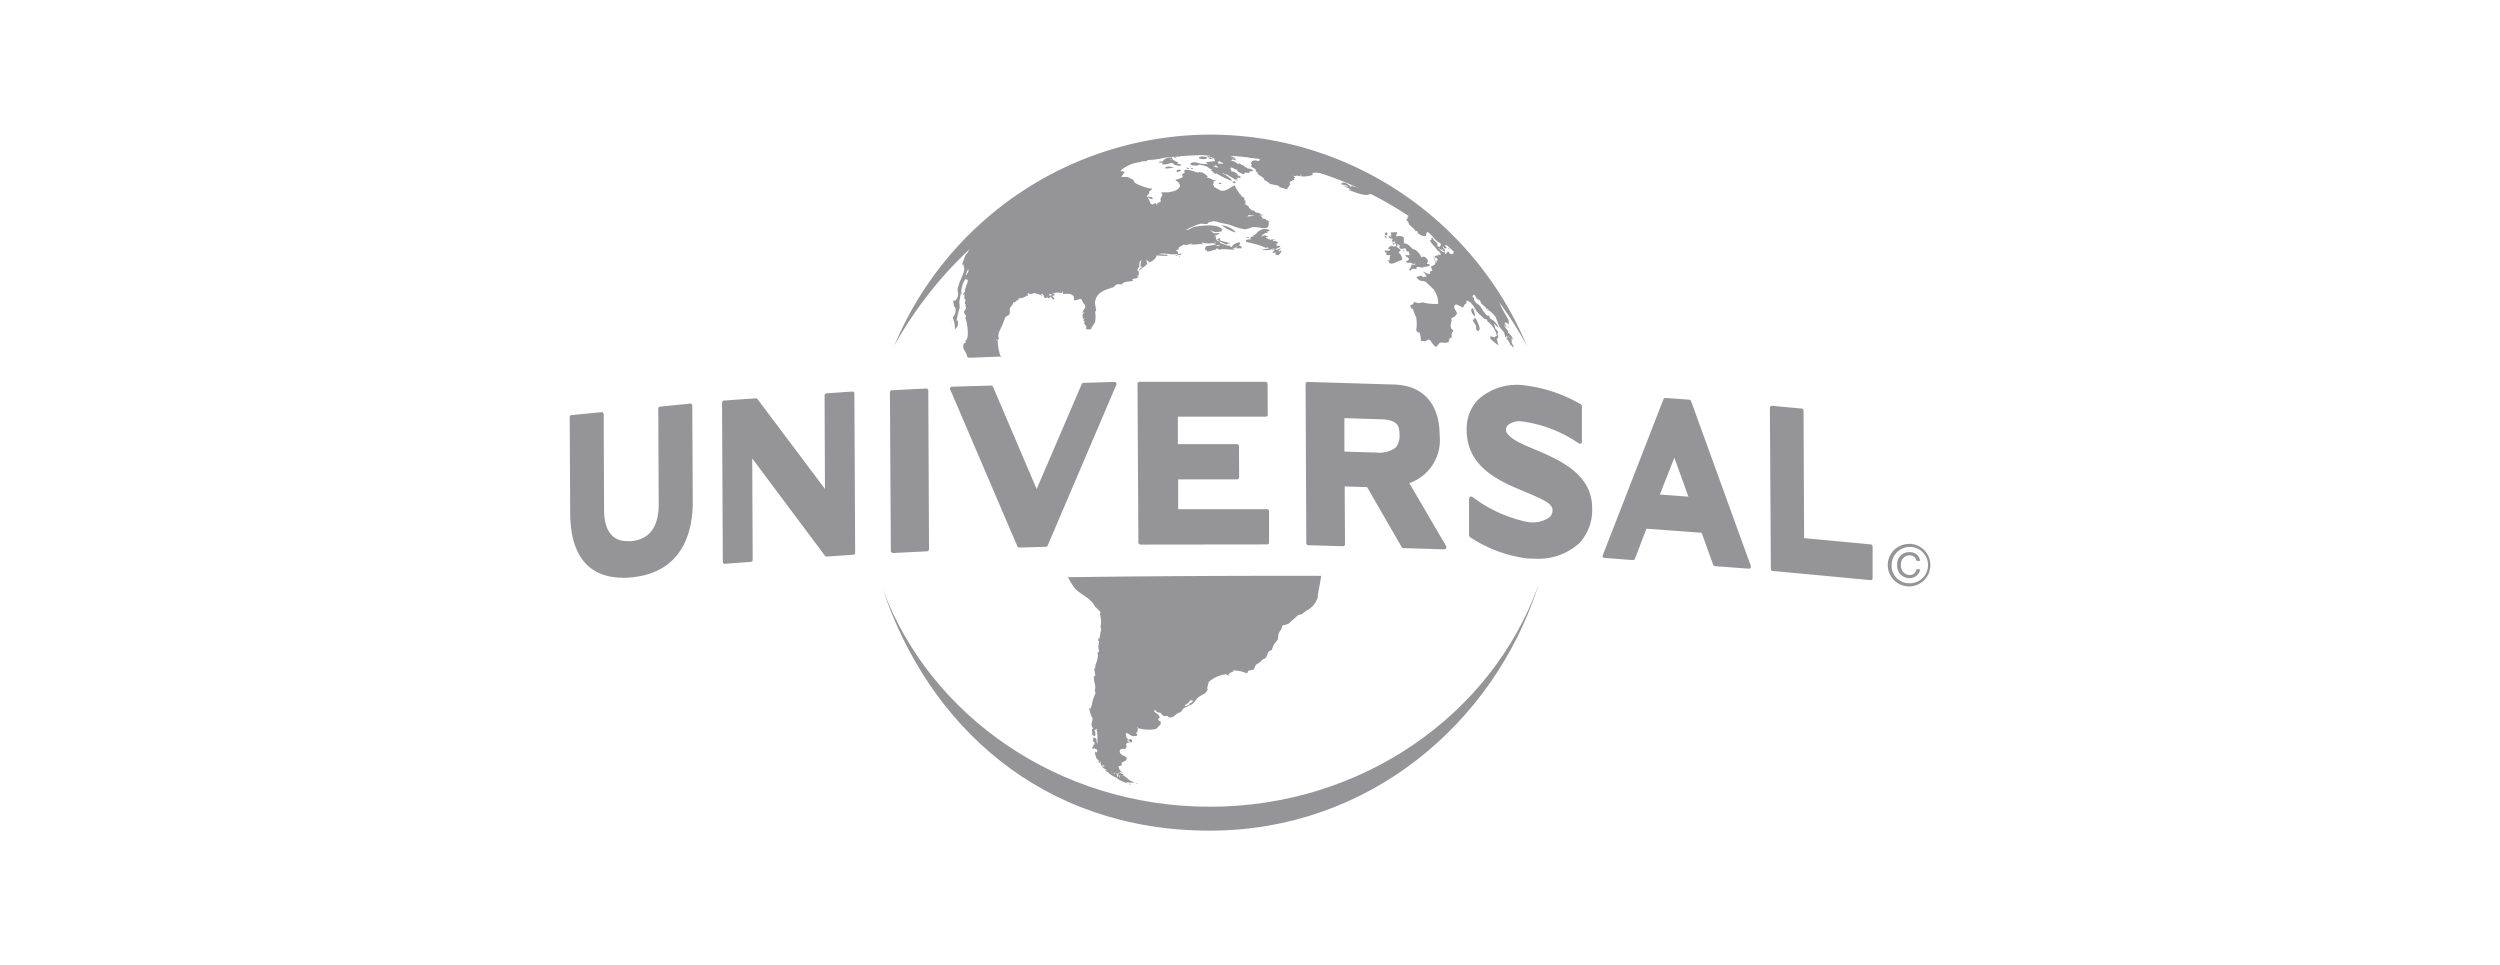
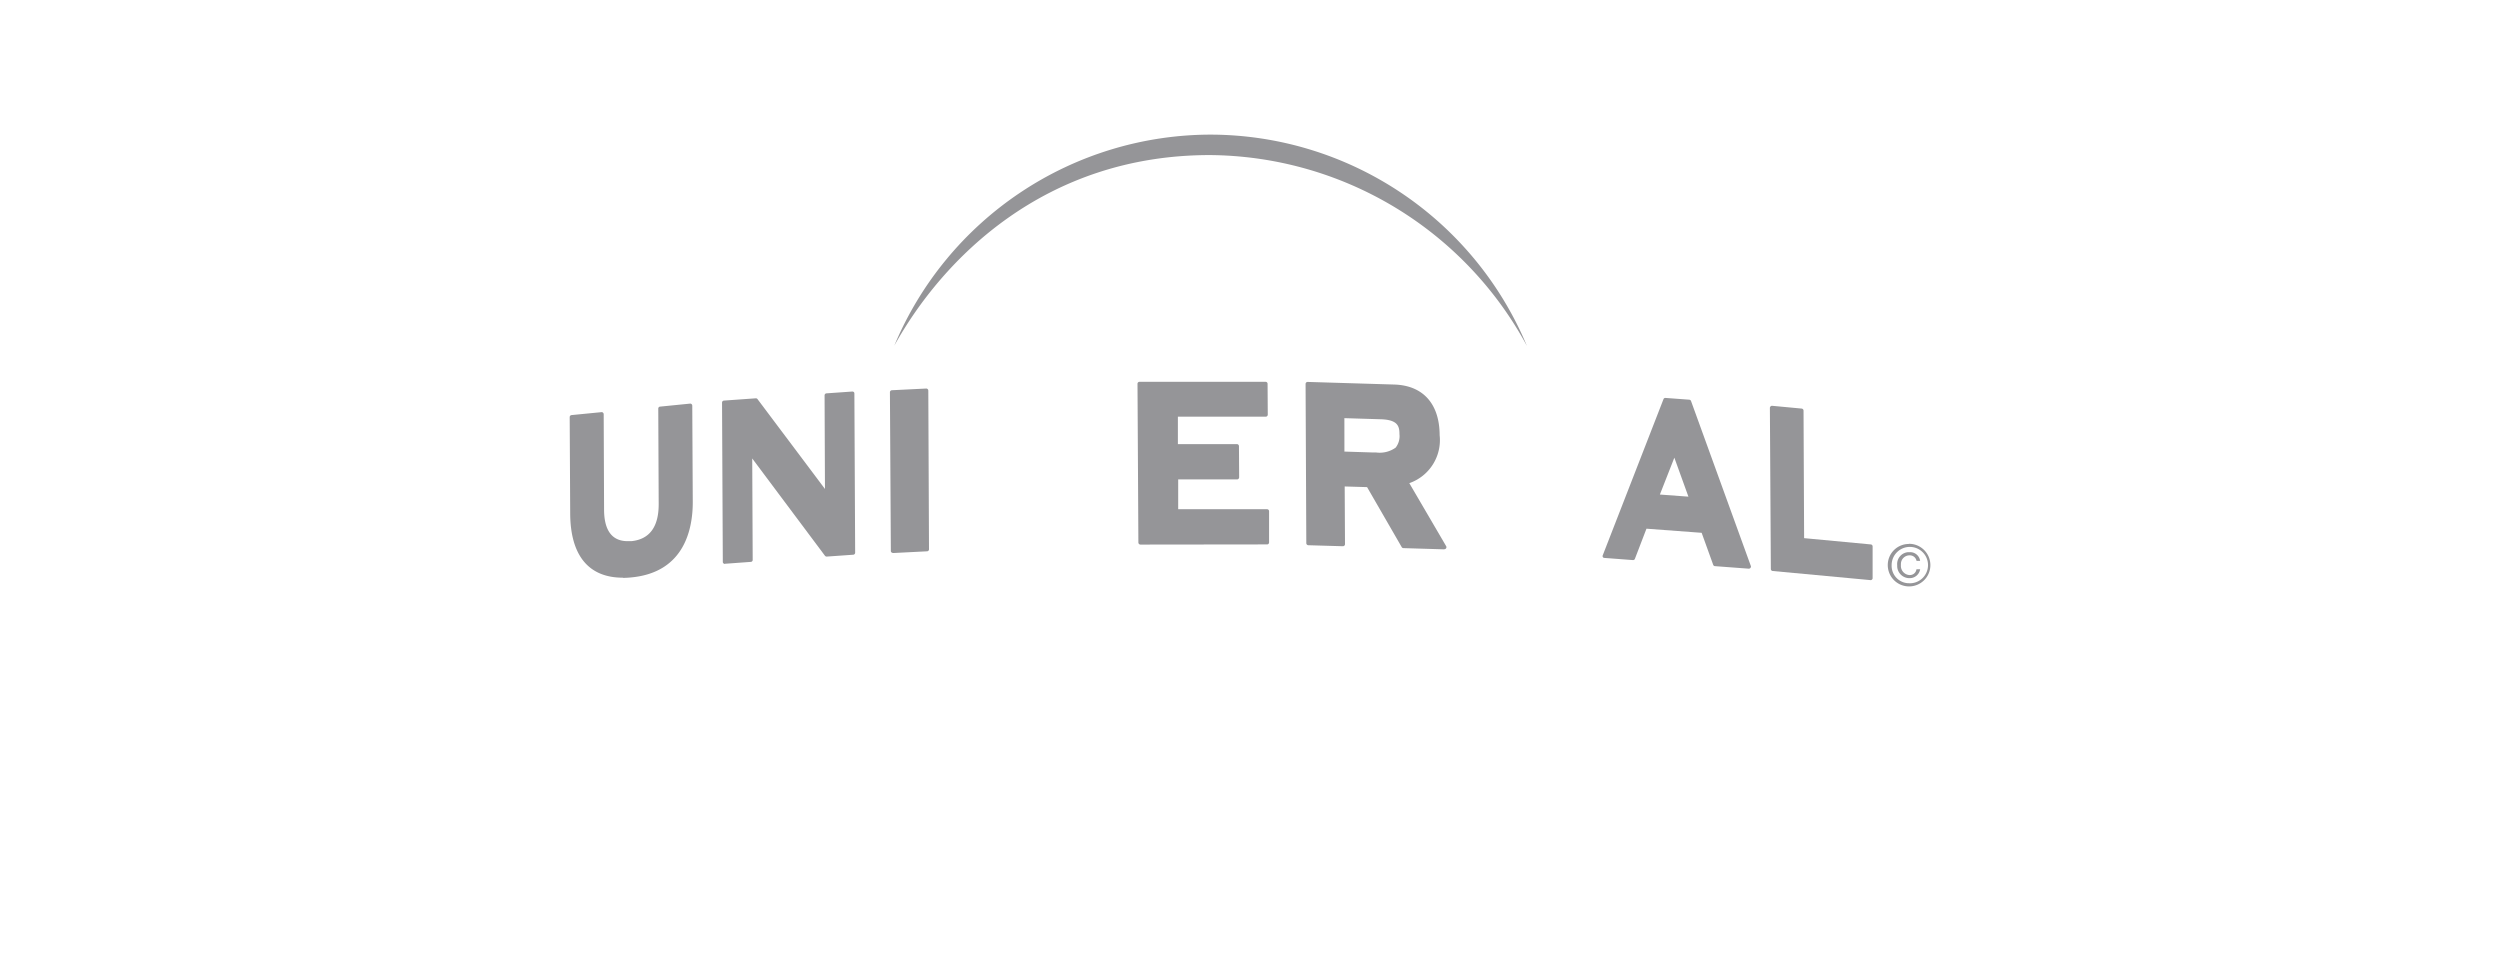
<svg xmlns="http://www.w3.org/2000/svg" id="Layer_1" data-name="Layer 1" viewBox="0 0 650 251">
  <g id="Universal_logo" data-name="Universal logo">
    <path id="Path_195" data-name="Path 195" d="M161.94,150.2c-8.9,0-13.63-5.77-13.69-16.67l-.13-25.07a.54.54,0,0,1,.49-.54l7.76-.76a.51.51,0,0,1,.41.13.6.6,0,0,1,.18.4l.1,24.79c0,5.44,2.08,8.22,6.11,8.22.3,0,.65,0,1,0,4.73-.48,7.11-3.74,7.09-9.67l-.11-24.79a.51.51,0,0,1,.47-.52l7.79-.78a.46.46,0,0,1,.41.15.52.52,0,0,1,.17.39l.13,25.07c0,6.74-2,18.21-15.91,19.57a22.74,22.74,0,0,1-2.28.13" style="fill: #959598" />
    <path id="Path_196" data-name="Path 196" d="M188.46,146.62a.57.57,0,0,1-.37-.16.48.48,0,0,1-.16-.39l-.2-41.38a.53.53,0,0,1,.5-.54l8.27-.59a.52.52,0,0,1,.46.22l17.53,23.35-.1-24.33a.53.53,0,0,1,.49-.53l6.7-.47a.65.65,0,0,1,.4.12.55.55,0,0,1,.16.4l.2,41.38a.53.53,0,0,1-.51.53l-6.87.48a.58.58,0,0,1-.46-.2L195.58,119.2l.12,26.36a.51.51,0,0,1-.5.53h0l-6.7.49h0" style="fill: #959598" />
    <path id="Path_197" data-name="Path 197" d="M232.15,143.76a.56.56,0,0,1-.37-.15.48.48,0,0,1-.16-.39L231.38,102a.54.54,0,0,1,.51-.54l8.91-.44a.49.49,0,0,1,.38.14.53.53,0,0,1,.18.39l.18,41.25a.52.52,0,0,1-.5.54l-8.87.45Z" style="fill: #959598" />
-     <path id="Path_198" data-name="Path 198" d="M265,142.36a.51.51,0,0,1-.49-.32l-17.44-40.75a.48.48,0,0,1,0-.49.54.54,0,0,1,.43-.26l10.18-.29a.53.53,0,0,1,.51.33l11.34,26.58,11.72-27.3a.54.54,0,0,1,.48-.32l8-.24a.53.53,0,0,1,.51.75L272.4,141.83a.53.53,0,0,1-.47.34l-7,.2Z" style="fill: #959598" />
    <path id="Path_199" data-name="Path 199" d="M296.52,141.59a.54.54,0,0,1-.54-.53h0l-.23-41.25a.51.51,0,0,1,.15-.39.54.54,0,0,1,.38-.15l32.77,0a.52.52,0,0,1,.52.53h0l.05,8a.58.58,0,0,1-.15.38.55.55,0,0,1-.38.16l-22.84,0,0,7.13,15.36,0a.54.54,0,0,1,.52.54l.05,8.09a.59.59,0,0,1-.16.38.52.52,0,0,1-.38.17H306.33l0,7.75,23.09,0a.52.52,0,0,1,.54.52h0l0,8.09a.58.58,0,0,1-.15.39.51.51,0,0,1-.37.15Z" style="fill: #959598" />
    <path id="Path_200" data-name="Path 200" d="M349.55,117.41l7.27.23h.94a7.12,7.12,0,0,0,5.1-1.25,4.82,4.82,0,0,0,1-3.51c0-2-.38-3.73-4.81-3.87l-9.51-.29Zm25.94,25.42h0l-10.61-.32a.53.53,0,0,1-.44-.27l-9-15.59-5.82-.17.08,15a.52.52,0,0,1-.17.39.54.54,0,0,1-.38.15l-9-.26a.55.55,0,0,1-.51-.54l-.19-41.38a.57.57,0,0,1,.16-.39.54.54,0,0,1,.39-.15l22.51.68c7.47.23,11.77,5,11.8,13.17a11.85,11.85,0,0,1-7.89,12.47L376,142a.51.51,0,0,1,0,.53.55.55,0,0,1-.47.27" style="fill: #959598" />
-     <path id="Path_201" data-name="Path 201" d="M398.78,145.24c-.57,0-1.14,0-1.74-.05a34.49,34.49,0,0,1-14.82-5.54.62.62,0,0,1-.26-.46l0-9.55a.55.55,0,0,1,.3-.47.49.49,0,0,1,.53,0,35.48,35.48,0,0,0,14.31,6.53,7.66,7.66,0,0,0,5.84-1.26,2.52,2.52,0,0,0,.71-1.88c0-.94-.95-1.85-3-2.86-1.21-.59-2.62-1.2-4.14-1.83-6.38-2.64-15.13-6.26-15.17-16a10.87,10.87,0,0,1,3-8,14.94,14.94,0,0,1,11.5-3.74,38.2,38.2,0,0,1,15.2,5,.56.56,0,0,1,.26.46l0,9.24a.54.54,0,0,1-.53.54.52.52,0,0,1-.29-.09,33.9,33.9,0,0,0-14.69-5.7,4.77,4.77,0,0,0-3.72.94,1.68,1.68,0,0,0-.51,1.18c0,1,1,2,3,3.11,1.22.66,2.74,1.32,4.39,2,6.3,2.66,14.92,6.32,15,15.11a12.68,12.68,0,0,1-3.34,9.33,16,16,0,0,1-11.82,4" style="fill: #959598" />
    <path id="Path_202" data-name="Path 202" d="M431.57,128.58l7.42.55L435.33,119Zm23.15,19.28h0l-8.83-.66a.52.52,0,0,1-.46-.35l-3-8.32-14.35-1.07-3,7.82a.51.51,0,0,1-.53.34l-7.39-.56a.51.51,0,0,1-.43-.23.53.53,0,0,1,0-.49L432.5,103.8a.51.51,0,0,1,.52-.34l6.19.46a.54.54,0,0,1,.46.35l15.54,42.86a.48.48,0,0,1-.08.5.49.49,0,0,1-.41.22" style="fill: #959598" />
    <path id="Path_203" data-name="Path 203" d="M486.37,150.83h-.05l-25.42-2.37a.52.52,0,0,1-.48-.52l-.25-41.88a.51.51,0,0,1,.19-.4.5.5,0,0,1,.41-.15l7.68.72a.55.55,0,0,1,.47.54l.15,33.15,17.32,1.63a.52.52,0,0,1,.49.52l0,8.22a.47.47,0,0,1-.17.4.53.53,0,0,1-.36.15" style="fill: #959598" />
-     <path id="Path_204" data-name="Path 204" d="M293.45,203.66a.58.58,0,0,0,.55.39,1.14,1.14,0,0,0-.55-.39m2.39.09,0-.09-.64-.1c.13.17.38.15.59.19m-1.85-.09-.13-.12h0c0,.15,0,.07.16.13m-9.44-10.57h.09a.49.49,0,0,1,0-.11s0,.08,0,.11m-.45-.8v.14h.13a.57.57,0,0,0-.13-.14m-.36-1.05.1.15H284v-.05c-.1-.08-.1-.08-.3-.1m1.32-.95,0-.05v-.06h-.18c.08.15,0,0,.14.11m-1.89-4.77.1.05,0-.05a.43.43,0,0,0-.09-.1Zm.23-1.56c.08,0,0,0,.09,0Zm38.36-9.61a.94.94,0,0,0,.1-.1h-.1Zm-.38-.16-.16.11a.53.53,0,0,0,.11.09h.23v-.05l-.18-.16m72.21-83.93c0,.1.1.2.14.3l0-.11-.18-.2m-1.77-2.1.19.17v-.21l-.25-.16c0,.07,0,.13.06.21m-.39-1v.39l.15.16.13.06a.21.21,0,0,0,.06-.1c-.12-.16-.22-.34-.33-.52m1.18-.7v.16l.2.11a2.69,2.69,0,0,1-.2-.27m-2-.75a.56.56,0,0,0-.18-.27l.18.27m1.48-.62.2.17V85l-.2-.11Zm-.43,0,.15-.14-.25-.26a1.86,1.86,0,0,0,.1.25c-.07,0-.12-.11-.18-.16a2.16,2.16,0,0,0,.18.3m.34-.72a0,0,0,0,0,0,0c-.07-.19,0-.1-.14-.2a1.11,1.11,0,0,1,.09.19m-.52-.38.13.1c0-.21,0-.18-.13-.29Zm-7.93-1.37c0,.14-.07.29-.1.44-.21.11-.14.12-.39,0,0,.57.62,1.12.81,1.59s0,.82.14,1.09.25.29.64.35c0-.14,0-.27,0-.42a.82.82,0,0,1,.28.14h0a7.42,7.42,0,0,0-1.22-3.14l-.16-.06m-135.9.65s0,.07-.05.1l.14.18h0c0-.24,0-.2-.13-.27M383.36,80.3s-.07,0-.1,0v.14l.24,0c-.08-.16,0-.12-.14-.21m.08,2h.06c0-.72-.36-2-.86-2.32a2.39,2.39,0,0,0,.15.37l-.3.17a2.3,2.3,0,0,0,.86,1.68l.08.1m3-2a.17.17,0,0,0,.1,0c-.05-.14,0,0-.1-.15ZM267.22,77a1,1,0,0,1,.19-.12l-.1,0-.09.16m-17.32-.52.06.09h0l.19-.71-.15-.08c0,.23-.08.47-.14.71m46-3.77a.48.48,0,0,1-.11-.09.25.25,0,0,1,0,.09h.15m10.85-5.94h.05s0-.06,0-.09-.09-.08-.29-.1c0,0,0,.06,0,.09a1.45,1.45,0,0,0,.25.1m-2.78-.34H304c-.09-.09,0,0-.14-.09a.76.76,0,0,0,.09.09m.59-.13h-.1c.09,0,0,0,.1,0m1.33-.08-.25.1v.09l.49.06v-.05c-.08-.14,0-.12-.24-.19m1-.61h-.08v.09l.08-.09m66.43,1.53v.14h.1c-.07-.14,0,0-.1-.14m-45.28-2.26v.09a.9.9,0,0,1,.1-.09h-.1m-.25-.06.14,0,.11,0-.2-.11-.05.1m-14.53-.65c.08,0,0,0,.1,0a.17.17,0,0,0-.1,0m17.9.51H331l-.2.14a.57.57,0,0,0,0,.14h.14l.25-.13Zm-3.32-.2.1.19.09-.09ZM310,63.71h-.09v.1l.09-.1m-.34,0,.1-.1-.17-.14c0,.15,0,.11.07.24m55.2,1.47a.88.88,0,0,1,.05.15l.25,0a.83.83,0,0,1,0-.15c-.08-.08-.17-.15-.25-.24a1.51,1.51,0,0,1-.1.3m-52.28-1.6.11,0c.13-.1.12,0,.2-.23h-.16c0,.06-.1.12-.15.18m64,.91a2.44,2.44,0,0,0,.1.24l.33.11a.61.61,0,0,0-.43-.35M332,63.48l-.1-.1s0,.09-.05.15.09,0,.15-.05m31.71,2.13s0-.08-.05-.1c.32-.09.3-.25.48-.35v-.24c-.35-.33-.64-.33-.94-.8a.8.8,0,0,0-1,.13c0-.12,0-.07.11-.2l-.46-.19a1.06,1.06,0,0,1-.74.27,1,1,0,0,1-.19.55.57.57,0,0,0,.59.07c-.08.25-.18.19-.2.4-.44,0-.88,0-1.34,0,0,.3.1.11.2.3l-.16.06c.2.18.37.16.65.16l-.34.37c.38.5.71.2,1.3.37-.34.22-.22.23-.24.56-.22.21-.21.13,0,.29-.13.24-.1.1,0,.37l-.41,0a1.25,1.25,0,0,1-.09.25l.54-.08L361,68c.59,1.44,2.66-.43,3.58-.39a2.48,2.48,0,0,0-1-2m-45.19-2.3a.72.72,0,0,0,.4.26c.46-.08.38-.33,1-.29l0,0v-.05c-.32-.14-2.36-.62-2.36-.62-.19-.1-.12,0-.15-.25-.23-.21-.13-.12-.05-.43l-.15,0-.54.23-.05.09a4.85,4.85,0,0,0,1.72,1c.15.11.08,0,.1.16m43.77-.23v0l.1,0,.06,0-.1-.1a.1.1,0,0,1-.06,0m.37.57a.59.59,0,0,0,0-.68.54.54,0,0,1-.39.34c.08.28.15.22.36.34m-31.4-1.43a.65.65,0,0,0,0,.19,2.48,2.48,0,0,1,.38,0c-.08-.22-.06-.19-.34-.21m-6.77-.54-.1,0-.06.15.7.07-.26-.25h-.28m37,.89v.14h.09c-.06-.14,0-.06-.09-.14m.14-.1v.05l.05,0h.06s0-.1,0-.14h-.1s0,0-.05,0m-.79-.37v-.07h-.11a.14.14,0,0,1,0,.09l.14,0m.89.08,0-.09-.21-.1.16.19m11.43.12c-.07-.16,0-.05-.14-.14l.1.14h0m-43.39-1.59.1-.06v0l-.25,0,.15.15m30.71.59a.81.81,0,0,1-.21.1,1.65,1.65,0,0,1,.41.6,1.13,1.13,0,0,1,.15,0c-.06-.21-.1-.42-.15-.63l-.2-.09m-30.8-.84a.34.34,0,0,1,.09-.08h-.09Zm31,.84c.11-.11.24-.2.35-.3s-.07-.32-.1-.47l-.27-.06-.39.35c.14.17.23.22.25.39l.16.09M330,59.92s0-.1.05-.14l-.8-.23h-.89a7.71,7.71,0,0,0-1,.49c-.53.27-.74,1-1.43,1.1-.1.2-.1.15,0,.34v.06c-.2,0-.15,0-.24-.11a1.12,1.12,0,0,0-.66.51l.29.26a5,5,0,0,0-1.39.22l.1.5a30.25,30.25,0,0,1,4.39,1.18h-.18l1,.39c.07-.1.06-.07.09-.25l.65.28a3.4,3.4,0,0,1-1.55.22c0,.07,0,.13-.05.19a3.89,3.89,0,0,0,2.78-.36c.08.09.13.17.2.26a.82.82,0,0,1-.51.71c.09.2.06.15.2.26l.7-.22a1,1,0,0,0-.15.59c.27.07.48.11.74.19.36-.18.46-.56.8-.8,0-.12,0-.25,0-.39-.25-.07-.29.16-.7.21,0-.06,0-.14,0-.2a1.06,1.06,0,0,1,.56-.41s0-.06,0-.09,0,0,0-.05a1.42,1.42,0,0,0-1.09.43l-.1-.2c-.14,0,0,0-.16-.06.34-.29,1.06-.48,1.18-.63l.1-.09c-.2-.2-.73-.15-1.08-.2.1-.29,0-.08-.05-.49a.72.72,0,0,0,.53-.26,1.59,1.59,0,0,0-1.29-.5c-.17-.21,0-.32-.33-.46-.13.06,0,.1-.14,0,0,.15-.05.09,0,.2h-.29c-.3,0-.18,0-.14-.26-.25,0-.16,0-.21.14a.79.79,0,0,0-.49-.17l.09-.14c-.18-.1-.05-.06-.24,0l-.09-.1v-.2l.6,0v0c-.3-.23-.63-.22-.94-.49l-.89.35c.13-.48,1-.93,1.48-1a2.23,2.23,0,0,0,.19-.24.55.55,0,0,0-.39-.16v-.09a1.65,1.65,0,0,0,.69.12A.52.52,0,0,0,330,60m33.24,3.68v-.2h.11l.1.15-.21,0m4.24,6.26c.24-.08.52.07.78.14,0-.17,0-.49.09-.6s1.58.13,1.62.16h.14c0-.07-.05-.16-.08-.24a2.83,2.83,0,0,0,1.69-.29l0-.1c0-.1-.07-.19-.1-.29l-.69-.06c.12-.21.37-.54.3-.85-.13-.49-1-1.46-1.53-.83l-.14-.06A4.54,4.54,0,0,0,368.05,65l-.89-.38c-.78-.76-1.15-1.37-2.38-1.37l.4-.3-.25-.18c.18-.4,0-.71,0-1.08a2,2,0,0,0-1.82-.2c0-.29.08-.18-.15-.29a.67.67,0,0,1,.33-.48,2.55,2.55,0,0,1-.11-.33c-.5-.11-1,.12-1.48,0-.11.13-.1.17,0,.33-.08.22,0,.24.11.43l-.09.05c-.17,0-.11-.05-.21.1l.31.48v0l-.66-.47a1.83,1.83,0,0,1-.18.3,1.94,1.94,0,0,0,1.05.47,1.74,1.74,0,0,0,.1.19l-.26.15c.11.25.2.25.16.53l.49-.06a2,2,0,0,0,0-.24v-.09h.06c.09.52.36.88.51,1.47h.19a.53.53,0,0,1,.06-.1l-.12-.24.32.19h0c0-.16-.09-.32-.14-.47.13.09.25.18.4.27a.85.85,0,0,1,0,.73l.46.37h0l-.11-.18v0l.46.18v-.18a.57.57,0,0,0,.69-.14c.35.41.21,1.07,1,.94a1.35,1.35,0,0,0,.24.8c-.39.3-.78.08-1.18,0,.07.32.19.26.36.42a1.44,1.44,0,0,0-.18.25s0,.06,0,.09l.4-.14.4.51a.69.69,0,0,1-.63.5,1.07,1.07,0,0,0-.16.14l.5.43c.52-.28,1,.07,1.59.27a2.84,2.84,0,0,1,.39-.2.5.5,0,0,0-.06.34h-1a2,2,0,0,1-.67,1.32v.09a.8.8,0,0,1,.54.14c.13-.2.05-.35.45-.45M330.16,59.36a.94.94,0,0,1-.06.15c.18-.09.07,0,.16-.14h-.1m-12.42-.7a12.45,12.45,0,0,0,3.35,1.75l.1-.05v-.14a6.31,6.31,0,0,0-3.41-1.66.18.18,0,0,1,0,.1m8.9-3.46-.16-.11.1.16h.06ZM324,52.91h.06a.49.49,0,0,1,0-.11l-.24,0c.09.18,0,.06.14.16m-25.6-1.75c.13.3.89.53,1.21.61h.05a.64.64,0,0,0,0-.47,2.61,2.61,0,0,0-1-.23l-.24.09m94.11,36.68c-.13-.14-.29-.28-.43-.43l.2.06a4,4,0,0,0,.34.27s-.08.06-.1.1m-8.44-10.65.14.06v.15l-.14-.21m-6.69-10.93c.2,0,.2,0,.31.11v0l-.31-.15m-3.52.45s0-.06,0-.09a.17.17,0,0,1,.1,0c-.1.08,0,0-.14.08M368.75,86a2.56,2.56,0,0,0-.05-.27.17.17,0,0,0,.1,0,2.33,2.33,0,0,1-.05.28m4.67-19a.23.23,0,0,1-.05-.05s0-.06.05-.09h.1v.06a.25.25,0,0,0-.1.08m20.15,23.16h0c-.25-.51-.48-1-.72-1.53l.14.21.1.06v-.1c.05-.24-.24-.55-.37-.76l.08,0,.34.38h.05c-.09-.21-.16-.42-.24-.61l.53.52a4.5,4.5,0,0,0-1.45-1.89c.08-.19,0-.12.19-.08-.17-.62-1.09-1.18-1.18-2.12h.05c.06.52.44.39.66.61h0l-.58-.84c.1-.07.19-.15.3-.22s.41.36.71.35c0,.22.07.24.1.46a4.88,4.88,0,0,0-.11-1.57,10.37,10.37,0,0,1-.65-1.11,21.39,21.39,0,0,1-1.83-3.68,68.67,68.67,0,0,0-10.3-12.8,81.1,81.1,0,0,0-12.92-9.48,1,1,0,0,1-.52.39c0,.3-.05.32.1.52a3.41,3.41,0,0,0-.44.21c.18.27.43.44.59.67a4.42,4.42,0,0,0,.1.5c.46.68,1.39,1,1.75,1.86.23,0,.23,0,.38-.13.08.2.15.41.22.61s1.52,1.05,2,.76a.67.67,0,0,0,.14-.77l.28-.13-.09-.23v0c1.36.65,2,2.37,3.5,3l.21.52c-.23.07-.28.22-.4.39a2.5,2.5,0,0,0,1.05.85c-.14.19-.1.08-.35,0v0a.84.84,0,0,0,.4.34,1.52,1.52,0,0,1,.29,0v-.37c-.13-.15-.29-.45-.53-.54,0-.18,0-.05.09-.18a3.11,3.11,0,0,0-.29-.33,1.11,1.11,0,0,1,.53.62c.2,0,.4,0,.59,0h.06v-.14c-.13-.16-.27-.33-.41-.48.09-.13.09-.07.07-.23l.52.08-.19-.38a20.78,20.78,0,0,1,2,1.91c-.29.15-.2.26-.15.56l-.24.07c-.34.41-.41,0-.81,0-.16-.16-.1-.06-.05-.22l-.44-.41v.28l-.3-.06c.07.29-.05.19-.12.55l-.25-.06a1,1,0,0,1-.15-.47c-.1-.11-.07-.1-.25-.15a1.62,1.62,0,0,1,.1.18c-.4,0-.69-.33-1-.56-.11,0,0,0,.06-.09a.64.64,0,0,0-.45-.21s0-.06-.05-.09l.05-.09,1,.61c-.2-.45-.64-1.1-1.18-.94-.11-.15-.17-.51-.31-.71l.2.1c0-.08,0-.15,0-.23-.45-.52-1.09-.8-1.33-1.54l-.3.13c0,.14.06.27.1.42h-.18l-.25.13c.17.87,1.93,2.22,1.84,2.63l.34.06c.2.33.41.54.65.9-.2.08-.13,0-.1.28a1.53,1.53,0,0,0-.73-.13v.23l-.7.06-.09.23a3.7,3.7,0,0,0,.21.33c.19.1.14.08.33,0,.14.27.24.33.22.57s-.05.09-.25,0h-.07c.05.36,0,.42.22.62l-.4-.06c-.17-.5-.32-1-.49-1.48l-.11,0h0c.17.66.71,1.71.33,2.07s-.76.29-1,.57c.14.3.28.61.41.92a1,1,0,0,1-.55.27c-.11.16-.22.3,0,.47l-.14.14c-.59.13-1.28-.4-1.72-.56l0,0c.26.41.63.65.8,1.19L371,72v0c-.39-.06-.6-.13-.88.09-.2-.15-.39-.29-.6-.43-.32.18-.85.09-1.13.39h-.1c.07.41.39.36.64.58l-.27,0c.51.47,1.28.36,2,.63,0,0,2.33,2.16,2.36,2.28a3,3,0,0,0-.25-.21.1.1,0,0,1,0,0A5.89,5.89,0,0,1,373.93,79a12.3,12.3,0,0,1-4-.38c-.3,0-1,.3-1.48.15-.23-.08-.3-.26-.63-.19s-.43.24-.3.48c-.25.07-.53.1-.63.29l-.21.12c0,.5.33.47.39.85.14,0,.1,0,.26-.12a9.55,9.55,0,0,0,.87,2.24,10.28,10.28,0,0,1,0,3.5,3.52,3.52,0,0,1,.52.57l.3-.17a5.59,5.59,0,0,1,.39,2.36c.44-.16,1,.11,1.27,0s.26-.28.56-.34c.83-.38,1.24,1.64,2.16,1.81a9.49,9.49,0,0,0,.94-1.06,4.58,4.58,0,0,1,1.65.09,2.35,2.35,0,0,1,.1-.22.54.54,0,0,1,.43.17c.16-.33.3-.94.41-1.23a.87.87,0,0,1,.55-.09,3,3,0,0,1,0-1.23c.1-.3.3-.3.39-.67-1.45-1-.13-2.3-.55-3.1.27-.38.51-.25.89-.51a7.16,7.16,0,0,0,.62-.83c-.08-.54-.92-1.32-.71-1.91.06-.16.3-.27.39-.47.74.26,1.21.59,1.88.84.3-.3.24-.89.82-1,0-.23.09-.46.13-.69v-.1c1.31.23,2.07,2,2.74,3,0,0,1.85,1.77,1.92,1.82s.25-.09.44,0,.21.39.33.59a6.62,6.62,0,0,1,2.43,3.76c-.16.08-.43.11-.59.35a.84.84,0,0,1-.77-.3c-.08.1-.07.06-.11.25a1.37,1.37,0,0,0-.17-.17h-.06a1,1,0,0,0,.06.68,19.54,19.54,0,0,0,2.07,1.66h0a10.35,10.35,0,0,1-.48-2l.28.22h.06a2,2,0,0,0-.13-1.22c0-.27,0-.18.18-.28-.15-.62-.47-.7-.76-1.11-.1-.38-.19-.75-.29-1.12l.09-.1a5.76,5.76,0,0,0,1.05,1.1,4.14,4.14,0,0,0-2.19-2.45,1,1,0,0,1-.15-.66c-.29-.14-.52,0-.81-.28a12.54,12.54,0,0,1-1.59-2.23c-.49-.62-1.39-.87-1.62-1.72a1.86,1.86,0,0,1,0-.34c-.1-.27-.39-.33-.48-.68.27,0,.24-.13.39-.3h.17a8.4,8.4,0,0,1,.7,1.24l.09.06a2.15,2.15,0,0,1,.05-.34c.07.17.15.34.23.52a.83.83,0,0,1,.15.11c-.07-.15-.12-.29-.19-.46.46.17.63,1,.85,1.26.39.35.79.69,1.21,1l-.19-.06c.13.22.22.29.34.47a1,1,0,0,1,.24,0l-.24-.22.1,0c.08.08.19.14.28.23s0,.07.05.1l-.3.07c.2.21.17,0,.44.14a6.32,6.32,0,0,1,1.72,1.7c.27.72.55,1.43.81,2.16s1.07,1.24,1.36,1.9c.12,0,0,0,.13,0a.7.7,0,0,0,0,.49,1.24,1.24,0,0,0,.76.56,1.48,1.48,0,0,0-.08.59,5.84,5.84,0,0,1,.86,1.59,1.42,1.42,0,0,0,.13.12H393a2.79,2.79,0,0,1-.11-.35h0l.36.76.08.06c0-.13,0-.27-.08-.4.09.12.19.25.29.36M316.94,47.64s-.06.09-.1.14a1,1,0,0,0,.7,0s0,0,0-.09-.17-.09-.25-.15a1.23,1.23,0,0,1-.25-.05l-.14.1m3.49-.3v0a1.37,1.37,0,0,0,.64.39l.25-.18c-.05-.1-.1-.2-.14-.3l-.4-.1c-.06.18,0,.15-.35.13m-.14-.09v-.05c-.09-.08-.06-.06-.25-.1.1.12.05.1.25.15m-4.73-.42h-.09v.09l.09-.09m38.29,1.94-.23,0,.13.15a4.59,4.59,0,0,1-1.75-.38l0,0,.08.21a1.47,1.47,0,0,0-.78-.43v0l.3.3v.05c-.26-.09-.21-.13-.39,0a3.54,3.54,0,0,0-1.95-1.18l.24.26-.4-.17c-.11.11-.25.21-.39.33l-.05.09,1.91.49c-.3.23-.64.13-1.17,0,0,0,0,0,0,0l0,.1a6.44,6.44,0,0,1,1.85.78l.06.11-.49-.13s0,0-.06.05.08.13.11.2c1.33.35,4.59,2,5.71.69v0a9.67,9.67,0,0,1-1.8-1.38c-.39.1-.56-.14-.89-.34M307.1,45.44v0a2.73,2.73,0,0,1-.4,0l.11.1h.27m5.18-.62a1.28,1.28,0,0,0-.59-.24c.1.15.22.17.38.24h.2m1.84-.54v-.05h-.16v.1l.16,0m-7.61-.34c-.15.07-.33.13-.49.19a1.14,1.14,0,0,0-.1.19c0,.08.1.15.14.24.36.06.55-.15.88-.24l.16-.19a1,1,0,0,0-.59-.18m3.44-.12h.19a.21.21,0,0,0,.06-.1c0-.06-.1-.12-.14-.19l-.49-.09c.09.22.21.24.39.37m-1.51-.33.33.28.43,0,.06,0v-.13l-.79-.24a.36.36,0,0,0,0,.09m1.22-.27-.34-.1v.14h.34v0m-6.65.07a1.94,1.94,0,0,0,0,.34,12,12,0,0,0,2.07-.24s0-.06,0-.09l-1.36-.23-.78.23m18.78-.8s0,.06,0,.09h.1s0-.07-.06-.1m-17.48-1.09a1.39,1.39,0,0,0,.12-.28,1.85,1.85,0,0,1,.14.14h.1l-.36.14M307,42.77a1.53,1.53,0,0,0-.89-.18l.16-.37c-.39-.25-1.15-.47-1.41-.83-.16-.18,0-.42-.26-.55a.76.76,0,0,0-.11.14,2.27,2.27,0,0,0-2.19,1,1.88,1.88,0,0,0-1.12.18,3,3,0,0,0,1.27.14l-.2.14c-.06.09-.11.19-.16.28a4.21,4.21,0,0,0,2.37-.38l.81.23-.24.09a3.22,3.22,0,0,0,2.15.37l-.2-.23m6.62-1.48a3.84,3.84,0,0,1,.29-.27v-.14a4.92,4.92,0,0,0-1.48-.23l-.64.22a1.55,1.55,0,0,1-.05.23v0a2.63,2.63,0,0,0,1.87.15m9.2,133.05.06-.21H323l-.24.21m-9,4.85a.83.83,0,0,1,0-.15h0c-.06.15,0,.06-.09.15m-.11.25a.39.39,0,0,1,.05-.14s0,0,.06.05l-.11.09m-4.23,3.41v.26a2.2,2.2,0,0,1-1.07.44l-.25-.09v-.05c.5-.36,1.11-.66,1.37-1.26l.68-.1v.45a1.4,1.4,0,0,1-.74.34M295.58,189c.24.11.17.17.25.35v.06c-.2-.1-.18-.15-.25-.41M291,201l.05.1c-.08,0-.13.07-.2.1l-.14-.15-.1-.05a.57.57,0,0,0,.14,0,1.87,1.87,0,0,1,.25,0m.43.75v0l-.43.11v0l.25.35a1,1,0,0,1-.44-.54l-.1-.05c0,.11-.1.22-.15.34a.5.5,0,0,1-.13,0,4.19,4.19,0,0,0-.17-1c.34.1.3.21.34.55a1.59,1.59,0,0,0,.83.2m-.71.89,0-.1h.1a.33.33,0,0,0-.06.1m-1.32-1.48c.1-.06.19-.14.28-.2s.1,0,.14,0h.11c-.12.3-.24.2-.53.16m-.4-.45a.94.94,0,0,1-.1-.1.12.12,0,0,0,.05-.05l.21.1ZM277.6,149.89a17.87,17.87,0,0,0,1.88,3.11c1.57,1.65,4.18,2.53,5.19,4.66l1.43,1.41c0,.23-.06.44-.08.67a9.82,9.82,0,0,1,.27,2.29,5,5,0,0,0-.13,1.08,5.65,5.65,0,0,0,.15.66,10.85,10.85,0,0,0-.41,2.19c-.19.08-.09,0-.34,0,0,.24,0,.49-.05.72h.24c0,.44-.12.88-.17,1.32s.12.88.17,1.32c-.06.19-.35.25-.39.51s.07.34.1.51a6.42,6.42,0,0,1-.51,2.19c-.27.56,0,1.09-.48,1.42a7.44,7.44,0,0,1,.29,1.82.56.56,0,0,1-.34,0c-.12,1.67.7,2.57.18,3.8a1.06,1.06,0,0,1,.21.71,11.72,11.72,0,0,0-1,3.43.91.91,0,0,1-.16-.11v.66l-.43-.15s0,0-.05.05a8.39,8.39,0,0,0,.91,2.66c-.05,1.07-.67,1.38.12,2.56v.21l-.24-.16c-.16.47.1,1,0,1.56a1.29,1.29,0,0,0,.62.35l.17,0a2.29,2.29,0,0,0-.22-1.56l.08-.09a3,3,0,0,1,.36.14h0c0-.21.1-.16-.1-.19,0-.08.07-.14.1-.21l.25.29c0,.08-.1.14-.14.21.23.17.36.73.05.85l.23.21a15.24,15.24,0,0,0,0,2.34h-.1c-.07-.27-.27-1-.16-1.09a1.39,1.39,0,0,0-.69-.55,2.32,2.32,0,0,0-.28.89c.14.13.27.27.39.4s0,.46,0,.69h-.34v.05l.15.3-.39.29v.2l.34.21.2-.21c.23.21.67.28.88.51l-.18-.06a.57.57,0,0,0,.14.2c0,.16-.09.34-.13.51a.71.71,0,0,0-.5-.21v0l.16.16a1,1,0,0,0-.24.14c.25.48.29,1.23.64,1.64l.68.35-.38-.1v.05l.15.59.24.1c.07-.15.12-.29.19-.45l.15.35h-.19s0,0-.06,0a1.28,1.28,0,0,1,.25.84l.59-.19c.12.11.09.13.3.19a1.36,1.36,0,0,0-.1.21c-.17-.06-.33-.1-.47-.16a.61.61,0,0,0-.07.1,1.87,1.87,0,0,0,.75.7,2,2,0,0,1-.11-.2c.28.23.55.47.84.7v0c-.26-.11-.54-.23-.78-.35a1.54,1.54,0,0,0,1,.65c0,.14,0,0-.05.15.39.38,2,1.43,2.39,1.34,0,.2,0,0-.06.2a9,9,0,0,0,2.71,1.18v0c-.12-.12-.23-.24-.35-.34a8.55,8.55,0,0,0,.88.15h0l0,0a.7.7,0,0,1,.31.18v-.2l.7.09h0a.73.73,0,0,0,.05-.09v-.14c-1.35-.18-1.78-1.34-2.83-1.64a1.43,1.43,0,0,1,.14-.2c-.31-.34-.7-.29-1-.64l-.1-.05.16-.1.73.29V201c-.39-.51-1-.85-1.07-1.68l0-.11.69-.14c.17-.15.11-.42.09-.8.32-.21.95-.35,1.21-.65a1.24,1.24,0,0,0,.05-.74c-.8-.52-2-.7-1.71-1.89a1.36,1.36,0,0,1,1.36-.19h.19c-.06-.2,0-.11-.16-.21.11-.21.15-.17.35-.24a1.85,1.85,0,0,0-.15-.84.91.91,0,0,1,.88-.47c-.12-.23-.4-.28-.59-.44l-.09,0,.34-.16a1.55,1.55,0,0,1,.5.55l.39.05a.93.93,0,0,0,.13-.15.89.89,0,0,0-.13-.59.49.49,0,0,1-.1-.15l-.55.05.26.2v.05l-.35-.1c-.15-.12-.16-.25-.49-.35a10.78,10.78,0,0,1-.29-1.25c.36-.45,1.18.47,1.7.59s.78,0,1.18,0a4.58,4.58,0,0,1,.25-.56l-.21.1-.2-.2c.23-.34.59-.73.38-1.2a1,1,0,0,1,.21.1h0l-.09-.3a9.29,9.29,0,0,0,4.68.25c.19-.11.93-1,1.22-1.25v-.7c-.42-.14-.62-.17-.65-.71.13-.11.27-.22.39-.34-.19-.88-1.08-1-1.48-1.66.06-.09.14-.17.2-.25s.09,0,.14-.05c.14.21.27.26.34.55l.94.21c.28.19.62.77,1,.85s.52-.14.83,0,.4.4.79.35c1-.11,1.17-.59,1.75-1l1-.46.77-1,1.95-.84c.77-.52,1.18-1.46,1.9-2,.91-.69,2-.83,2.39-2.1l-.2,0a12.36,12.36,0,0,1,.43-1.82,8.17,8.17,0,0,1,4.53-2c.2.15.39.29.59.46,0-.12.06-.24.1-.36a1.46,1.46,0,0,1-.2-.05v-.05c.44-.1.88-.78,1.32-.63.15-.15.16-.1,0-.26v-.14a10.33,10.33,0,0,1,3.55.78.4.4,0,0,1,.23-.21c0-.77.89-.46,1.48-.74.37-.29.41-1.2,1-1.49.93-.46.89-.75,1.51-1.19.3-.19.56-.17.74-.44.65-1.07.21-1.54,1.56-2a5.19,5.19,0,0,1,.83-1.84l.64-.74c.23-.66.08-1.21.35-1.8s.81-1.06.86-1.9c.6-.32,1.15-.2,1.73-.63.82-.73,1.66-1.45,2.49-2.2l.89-.19,1.13-.88a6,6,0,0,0,3-3.39c0-.34,0-.67.05-1,.14-.64.89-4.7.86-4.7-37.86-.08-66,.36-66,.36m-4-73.28c-.28,0-.55,0-.83,0,.1-.25.22-.26.4-.42l.43.38v0m-5.11-.12.09-.19c0,.12,0,.09-.09.19m-9.1,11.91v0l-.2,0v-.39c.14.08.14.16.2.32m-8.18-16.93h-.06A12.16,12.16,0,0,1,251.7,70c.34.62-.2,1-.42,1.43m-.37.39.08-.16c0,.11,0,0-.08.16m54.08-6c0,.13,0,.05-.07.15l.07-.15M324.5,56l.34-.08c.47.08,1,.13,1.43.21-.61,0-1.25.14-1.93.16.1-.19.12,0,.16-.3m3.54.92a1.17,1.17,0,0,1,.2.06v0l-.16.09c-.09-.13,0-.05,0-.19m-10.71,7-.89.12-.14-.1a1.17,1.17,0,0,0,.05-.2l1,.18m3.92.34h.25s0,.09,0,.14v0l-.59,0,.3-.18m.3-.13h.1c.1.14,0,.07-.15.09s0-.06,0-.09M303,66.31l.1,0h.15l-.25.1v0M279.16,78c.37.29,1.41-.3,1.91-.3.22.3.68,1.48,1,1.54.41.94-.72,1.42-.59,2.13l.1.05c.19-.18.17-.18.09-.41a.22.22,0,0,0,.11,0c.1.27,0,.21.23.24l-.53.41a4.28,4.28,0,0,0,.09,1.13l.24.09a1.24,1.24,0,0,0,.1-.2l.06.1a3.67,3.67,0,0,0-.36.6c.12,0,.06,0,.2-.06a.59.59,0,0,1,.1.54c0,.78.79.77.43,1.57.27.4,1.15.14,1.37.17,0-.61.76-1.25,1-1.85a7.59,7.59,0,0,0,0-2.77,1.76,1.76,0,0,0,.3-.1c-.1-.7-.22-1.4-.33-2.1.26-2.69,2.38-3.34,4.5-4,1-.29.63-1.18,2.47-.8.46-.89,2-.71,2.91-.94l.05-.09c-.18-.12-.15-.06-.23-.3v0a3.16,3.16,0,0,1,1.28-.3c.08-.14.17-.26.25-.39a1.17,1.17,0,0,0-.89-.39v0l.94.14v.39c.07-.52.13-1,.15-1.56a1.42,1.42,0,0,1-.29-.1c-.15-.11,0,0-.07-.24s.37-.7.52-.91c-.13-.13,0-.92,0-1.17l.71-.62c-.56.8-.29.8-.46,1.73a3.81,3.81,0,0,0,.44.15c-.29.26-.57.36-.76.73l-.05.1c.1.08.06.07.25.1.27-.61,1.44-1,1.94-1.84-.32-.33-.17-.52-.29-1a1.4,1.4,0,0,0,.68.49,2.31,2.31,0,0,1-.2.24v0c.77.12,1.8-.88,2.15-1.42-.07-.19,0-.1-.15-.2,0,0,0-.07,0-.1.89-.11,2.15.15,3.12,0a3.5,3.5,0,0,1-.24-.3c-.74.11-1.4-.19-2.12,0,.86-.7,3.52.27,4.7-.17.12.29.4.29,1,.29.06-.09.13-.18.19-.29a1.88,1.88,0,0,0-.14-.24c-.12.26,0,.28-.3.28l-.4,0c-.07-.3,0-.71-.48-.79V65l.68-.18-.18-.3c.33-.42,1-.64,1.35-.94a2.5,2.5,0,0,0,2-.29c.13.15.09.1.09.29a13.25,13.25,0,0,0,2.88-.26l-.15-.29a5.54,5.54,0,0,1,.8.21,7.26,7.26,0,0,0,2.82-.2.47.47,0,0,1,.1.1l-.71.17a1,1,0,0,1,0,.1l.79.16-2.83.46-.05.09.35-.09a1.76,1.76,0,0,0-.2.09.89.89,0,0,0-.29.81h.29c.19.28.06.45.45.45.68,0,1.32-.42,2.07-.47.1-.19,0-.23.25-.33a.86.86,0,0,0,.1.16l.19-.2c.08.32.21.32.51.41.42-.44,3,.12,3.82-.1h.1a.77.77,0,0,0-.61-.22c.14-.08.17,0,.26-.18a7.25,7.25,0,0,0,2.08.09v-.15c0-.3-.41-.54-.75-.57v0c.14-.15.29-.31.41-.46-.12-.18-.09-.08-.09-.3L322,63c-.49.25-1.6.51-1.64,1.2-.35,0-.52,0-.54-.35-1.13.11-1.57-.47-2.52-.59l-.2-.25h.2a.54.54,0,0,1,.05-.11l-.89-.35c-.16-.1-.3-.57-.45-.8l.27-.18a.75.75,0,0,0-.54-.16v-.1c.52-.07.76-.36,1.25-.53l.1-.2v0a6,6,0,0,1-1.69,0,.81.81,0,0,0-.74-.55l-.06-.1c.68.06.91.35,1.48.43l1.54-.19V60c.16-.1,0-.11,0-.3l.2,0v0c-1.21-1.63-5.43-1.05-7.27-.72-.72.13-1.24.84-2.24.83a19.09,19.09,0,0,1,3.83-1.65s1.63.11,1.73.09l.45-.47a3.58,3.58,0,0,1,2.52,0c1.14.33,2.21.43,3.36.83a12.51,12.51,0,0,0,3.55,1,7,7,0,0,0,1.6-.47c1.18-.48,3.57.75,4.39-.16.06-.16,0,0-.05-.25l.1.06c.14-.24,0-1,.17-1.3l-.85-.33c0-.12,0,0,.06-.19a8.67,8.67,0,0,0-.89-.13c-.1-.59-.62-.8-1.22-.89v0l1.28.16c-.22-.35-.78-.39-.84-.71-.4-.11-.75,0-1.08-.24s-.14-.13-.15-.29c-.2-.16-.74-.12-.93-.28s-.27-.37-.59-.51c-.07-.2-.14-.09.05-.23a3.6,3.6,0,0,0-1.28-.82c.14-.12.09-.07.24-.08s0-.4.07-.78l-.34-.15c-.05,0,.08-.26.1-.57-.44-.18-.95-.36-.88-.88h-.25c-.3-.46-1.41-1.91-1.39-2.37-1.22.33-2.76,2.28-4.4.95-.29,0-.46-.41-1-.49a3.56,3.56,0,0,1-.05-.43l-.34-.05c.15-.4.3-.46.25-1,.2-.08.36-.16.56-.23l-.15-.23-.45.17a3.47,3.47,0,0,0-1.6-.68l-.05-.09V46c.09-.07.06-.06.25-.09v0a6.83,6.83,0,0,0-1.65-1.11c-.41,0-.83,0-1.24.05a8.26,8.26,0,0,0-3-.73,3.83,3.83,0,0,1-.29.28,1.05,1.05,0,0,0-.05.19c.09.12.07.12.25.18a1.33,1.33,0,0,1-.89.47c.39.45.1.5.32.79a4.73,4.73,0,0,1-1.77.65l-.16.27a1.58,1.58,0,0,1,1.18,1.48c-.52,1.14-1.69,1.33-3.13,1.58-.51,0-1,0-1.52,0H302c.06.22,0,.51.29.61-.28.5-.8,1.11-.43,1.69a1.77,1.77,0,0,1-.95.46v.43l-.19,0c0-.18-.12-.16-.19-.38a1.92,1.92,0,0,0-.89.38l-.48-.24a9.78,9.78,0,0,0-1-2,3.1,3.1,0,0,0,.64-.71,1.5,1.5,0,0,0-.05-.37c.3-.3.61-.42.82-.8a12.8,12.8,0,0,1-4.52-1.56c-.21-.19-.25-.64-.57-.88l-1.34-.63-1.52,0h-.1a12.1,12.1,0,0,0,.89-1.35,2.17,2.17,0,0,0-1-.12v-.23a9.07,9.07,0,0,1,5.35-2.19,2.11,2.11,0,0,1-.19-.23,6.94,6.94,0,0,0,1.51,0c.19-.25.17-.25,0-.47H298v-.05a8.59,8.59,0,0,0,4.52-.41c.16-.11.06,0,0-.18.52-.1,1-.21,1.52-.33h.1v0a.51.51,0,0,0-.34-.13.3.3,0,0,0,0-.1l1,.08c0,.26.74.74,1.05.83.1-.11,0,0,.06-.13s0,0,.06,0-.06,0-.21,0c-.08-.19-.11-.21-.33-.36v-.06l.48.23a1.9,1.9,0,0,0,0-.41c.21.13.38.28.6.41v-.13c.82-.22,1.61-.19,2.25-.38-.12-.14-.25-.27-.39-.42a21.38,21.38,0,0,0-9.94-2.49c-3.44.06-15.89,4.36-25.72,9.37a76,76,0,0,0-13.63,9,26.13,26.13,0,0,0-7.41,9.78c-.16.21-.34.41-.52.62s-1,2.51-1,2.63l.41,0c-.09.68.3.68.12,1.5-.25,1.19-1.09,2.63-1.44,3.94a3.73,3.73,0,0,0-.29,1.27,3.15,3.15,0,0,1,.09,1.61c-.19.32-.37.65-.55,1-.23,0-.29.08-.56,0h-.05c-.07.66.19,1.07.14,1.65.15,0,.09,0,.23-.09a2.64,2.64,0,0,1-.56,2.9,6.37,6.37,0,0,1,.56,3v0l.09,0c.89-.92.65-.8.73-2,0-.1-.05-.21-.08-.33l-.22.3h-.06a17.72,17.72,0,0,1,.79-3.46c.1-.52-.18-1.44,0-2.06.35-1.48.49-4.62,1.68-5.55.08.11.13.22.2.32l.19-.12c.25.86-.8,2.14-.68,3.28a1.73,1.73,0,0,0-.55.62l.13.13.3-.3c0,.3-.15,1.22.13,1.5.06.12,0,.06.15,0l.09.09a1.77,1.77,0,0,0-.29,1c.1.08.07.08.24.1,0,.21-.1.41-.14.61l.23,0a1.91,1.91,0,0,1-.56,1.31c.08.59.34.75.6,1.2a1,1,0,0,0-.23.61c.47.65,1.07,5,.17,5.64-.2.29-.2.25-.08.56a.76.76,0,0,1-.46.25c-.7,1.69.79,2.13.82,3.48.1.06.2.16.32.24s5.45-.2,8.7-.28c.11,0-.25-.11-.39-.25a15.79,15.79,0,0,1-.68-3.92c.12-.17.23-.36.34-.53-.48-1,.24-2.14.68-3.08s.65-1.64,1-2.46c.3-.39.91-.29,1.1-1,.12-.46-.09-.88.15-1.47s.8-.7.77-1.4a1,1,0,0,0,.92-.47,2.15,2.15,0,0,1,.14-.26.52.52,0,0,1-.06.3c.24-.12.16-.16.3-.13l.2-.27c-.06-.07-.1-.15-.15-.22a3.42,3.42,0,0,0,2.2-.68c.44.12.29-.21.23-.46a1.14,1.14,0,0,1,.39-.27s0,0,.06,0-.14.15-.2.22l.19.08c.21.16,1-.26,1.45-.2a7.94,7.94,0,0,1,1.78.6h.13v-.19l-.34,0a.42.42,0,0,0,0-.15l.39-.12a2.69,2.69,0,0,0,.47.65l-.11,0a.46.46,0,0,1-.07.16,5.46,5.46,0,0,0,.48.36l.66-.28c0,.11.07.22.1.33.34-.08.38-.28.58-.47.21.21.35.51.62.65l.15.09h.05a2.35,2.35,0,0,0,.19-.25l-.48-.46-.1-.09a.72.72,0,0,1,.55-.27c.07-.18.05-.18,0-.45l-.38.22h-.06l-.09-.14a3.21,3.21,0,0,1,2.41-.22c.07-.12.1-.24.16-.35a.56.56,0,0,1,.15-.1v.63c1.08.13,1.89-.3,2.71.56.19.21.19.59.27.67m36.49-34.67a1.22,1.22,0,0,1,.83.52.6.6,0,0,1,.09.15,6.8,6.8,0,0,0-1.27-.25l0-.1h.43c0-.11,0-.22,0-.33m.74-.84.36-.18c.47.11.37.37,1,.39,0,.2.09.07-.09.19l.18.14a4.5,4.5,0,0,0-1.42-.11.38.38,0,0,0,0-.43m-1.33-1.69.15.1c-.15-.07-.06,0-.15-.1m3,2.14c-.13-.06-.06,0-.13-.1l.13.1m-6.72.26a7.56,7.56,0,0,1,2.09.48c.69.3.85.74,1.62.86-.19.12-.28.06-.51,0a.91.91,0,0,0,.78.53l-.21.09a2.12,2.12,0,0,0,.59.44h.2c-.06-.2,0-.15-.18-.24v-.05A27,27,0,0,0,320.1,47c.08-.21,0-.1.2-.13a.06.06,0,0,1,0-.06,6.89,6.89,0,0,0-2.38-1.65.58.58,0,0,1,0-.18l.92.48a.61.61,0,0,1,0-.19c.86.52,1.88,1.16,2.76,1.67a2,2,0,0,0,.26,0h.09v0c-.33-.21-.48-.18-.69-.5l.38.16h.06c0-.18,0-.21-.14-.39s0-.06,0-.09.09,0,.15.19c.3,0,.22-.06.34-.23a.47.47,0,0,0,.25.3h.05l-.09-.19h.34V46a3.32,3.32,0,0,0-.93-.49.31.31,0,0,0-.05-.1c.1,0,.19,0,.31,0v0c-.28-.22-1.16-.93-1.78-.84a.74.74,0,0,0-.47-.77h.39s0,0,.05-.09l-.19-.19c.64.05,1.18.57,1.75.59-.19.65,1.07.83,1.51,1.18.33,0,.3-.16.55-.18l-.16-.1c.09-.15,0-.09.16-.18a.81.81,0,0,0,.74.07V45h.35c-.06-.06-.1-.14-.16-.2.17-.08,0,0,.2,0l.15-.05c-.06-.09-.12-.2-.19-.3a1.75,1.75,0,0,0,1,0,1.08,1.08,0,0,0-1.19-.54c-.06-.14.06-.08.17-.14a4.35,4.35,0,0,1-.51,0c-.16-.07-.29-.37-.82-.39.1-.09,0,0,.21-.09a1.55,1.55,0,0,0-.93-.39l-.1-.11.19-.09c-.52-.1-.64-.25-1-.06-.3-.24-.27-.37-.76-.44a.55.55,0,0,1,.09-.14L320,41.75v-.06a1.54,1.54,0,0,0,.3,0c0-.18,0-.12,0-.27l1.07.29.1-.09a1.21,1.21,0,0,0-.89-.34c0-.05.05-.09.06-.14l.52.15s0,0,.05,0v-.14c-.43-.33-.53-.34-1.21-.3.16-.2.21-.14.5-.17v-.05c-.52-.38-1.24-.19-1.77-.49a7.15,7.15,0,0,0-.53-.57,7.34,7.34,0,0,0-1.84-.48.71.71,0,0,1,.1-.14c-.48-.21-.95-.37-1.46-.6h.4V38.2c-.23-.37-2.46.57-2.88,1.13-.15-.08.91.82.62.77a.71.71,0,0,1-.1.14h-.1c.15.23,1.18.18,1.42.19a.53.53,0,0,0,.06.1c-.2.1-.24-.06-.5,0h-.1c.15.35.47.27.79.14a2.35,2.35,0,0,0,.14.37,1.74,1.74,0,0,0-.64-.09c.11.33.69.4,1.11.42l.06-.19-.49-.09a2.8,2.8,0,0,0,.06-.28,3.2,3.2,0,0,0,.82.33c.09.25.16.5.23.75l-2.31.27s0,.06,0,.09c.16.15.3.31.47.46v0a14.35,14.35,0,0,0-1.61-.1c-1.09-.19-1.9-.76-2.95-.11a.33.33,0,0,1,0,.14c.3.55,1.25.33,1.86.43m24.77,2.57c-.16-.07-.08,0-.16-.11.16.08.06,0,.16.11m-9.24-5a4.49,4.49,0,0,0-1.85-.36c-.06,0-.09,0-.14,0l.29.14c-.29.11-.43,0-.68-.1.17.23.13.18,0,.42l.05.1a5.66,5.66,0,0,0,2.34.32v0c-.2-.21-.68-.26-.91-.44h-.11v0a4.44,4.44,0,0,1,1.61.69l.2-.13c-.15.27-.34.34-.26.61-1-.17-1.8-.54-2.21.62l.34.29-.24.08a1.57,1.57,0,0,1-.05.3,3.05,3.05,0,0,0,1.16.78l.09.63c.14.11.14.08.29.05.23.22.08.38.2.53.28.36,1.36.91,1.61,1.24.07.1,0,.32.18.44a9,9,0,0,1,1.19.72c.14,0,0,0,0,.14.77.36,1.94.32,2.61.71.12.12.05,0,0,.23l2,.56.15,0a.35.35,0,0,0-.06-.34c.41-.24.52-.67.79-1a.77.77,0,0,1-.14-.64c.56-.08.73-.39,1.18-.49-.05-.27,0-.33-.24-.45.13-.08.1,0,.29,0s.11-.09.15-.14l-.45-.41h-.1v-.05a2,2,0,0,0,.85.08l.09,0c-.06-.08-.14-.16-.19-.24l0,0a2,2,0,0,0,1.18.23,2.66,2.66,0,0,0,.1-.38l.25,0c-.08.13-.16.26-.25.38a.21.21,0,0,0,.06.1,7.26,7.26,0,0,0,3-.37V45c1.31-.39,3.18.43,4.46.33a27.84,27.84,0,0,0-10-4.62,19.34,19.34,0,0,0-8.92-.08" style="fill: #959598" />
    <path id="Path_205" data-name="Path 205" d="M314.73,35a89.31,89.31,0,0,0-82.21,54.86c12.54-22.54,39.06-49.58,82.14-49.54A94.43,94.43,0,0,1,397,89.94,89.33,89.33,0,0,0,314.73,35" style="fill: #959598" />
-     <path id="Path_206" data-name="Path 206" d="M399.89,152.47c-11.57,35.71-44.11,63.5-85.35,63.5-43.75,0-73.15-27.4-85-62.73,12.29,32.91,45.72,56.51,85,56.51,39.61,0,73.27-24,85.31-57.28" style="fill: #959598" />
    <path id="Path_207" data-name="Path 207" d="M499.24,148a2.74,2.74,0,0,1-2.71,2.32,3.18,3.18,0,0,1-3.26-3.09c0-.1,0-.2,0-.3a3.09,3.09,0,0,1,2.79-3.36h.42a2.6,2.6,0,0,1,2.75,2.25h-.93a1.77,1.77,0,0,0-1.81-1.43,2.24,2.24,0,0,0-2.25,2.24,1.32,1.32,0,0,0,0,.28,2.39,2.39,0,0,0,2.16,2.6h.11a1.71,1.71,0,0,0,1.77-1.5Zm-2.9,3.65a4.73,4.73,0,1,0-4.51-4.94v.19a4.53,4.53,0,0,0,4.33,4.74h.18m0-10.25a5.54,5.54,0,1,1-5.52,5.54v0a5.48,5.48,0,0,1,5.46-5.5h.06" style="fill: #959598" />
  </g>
</svg>